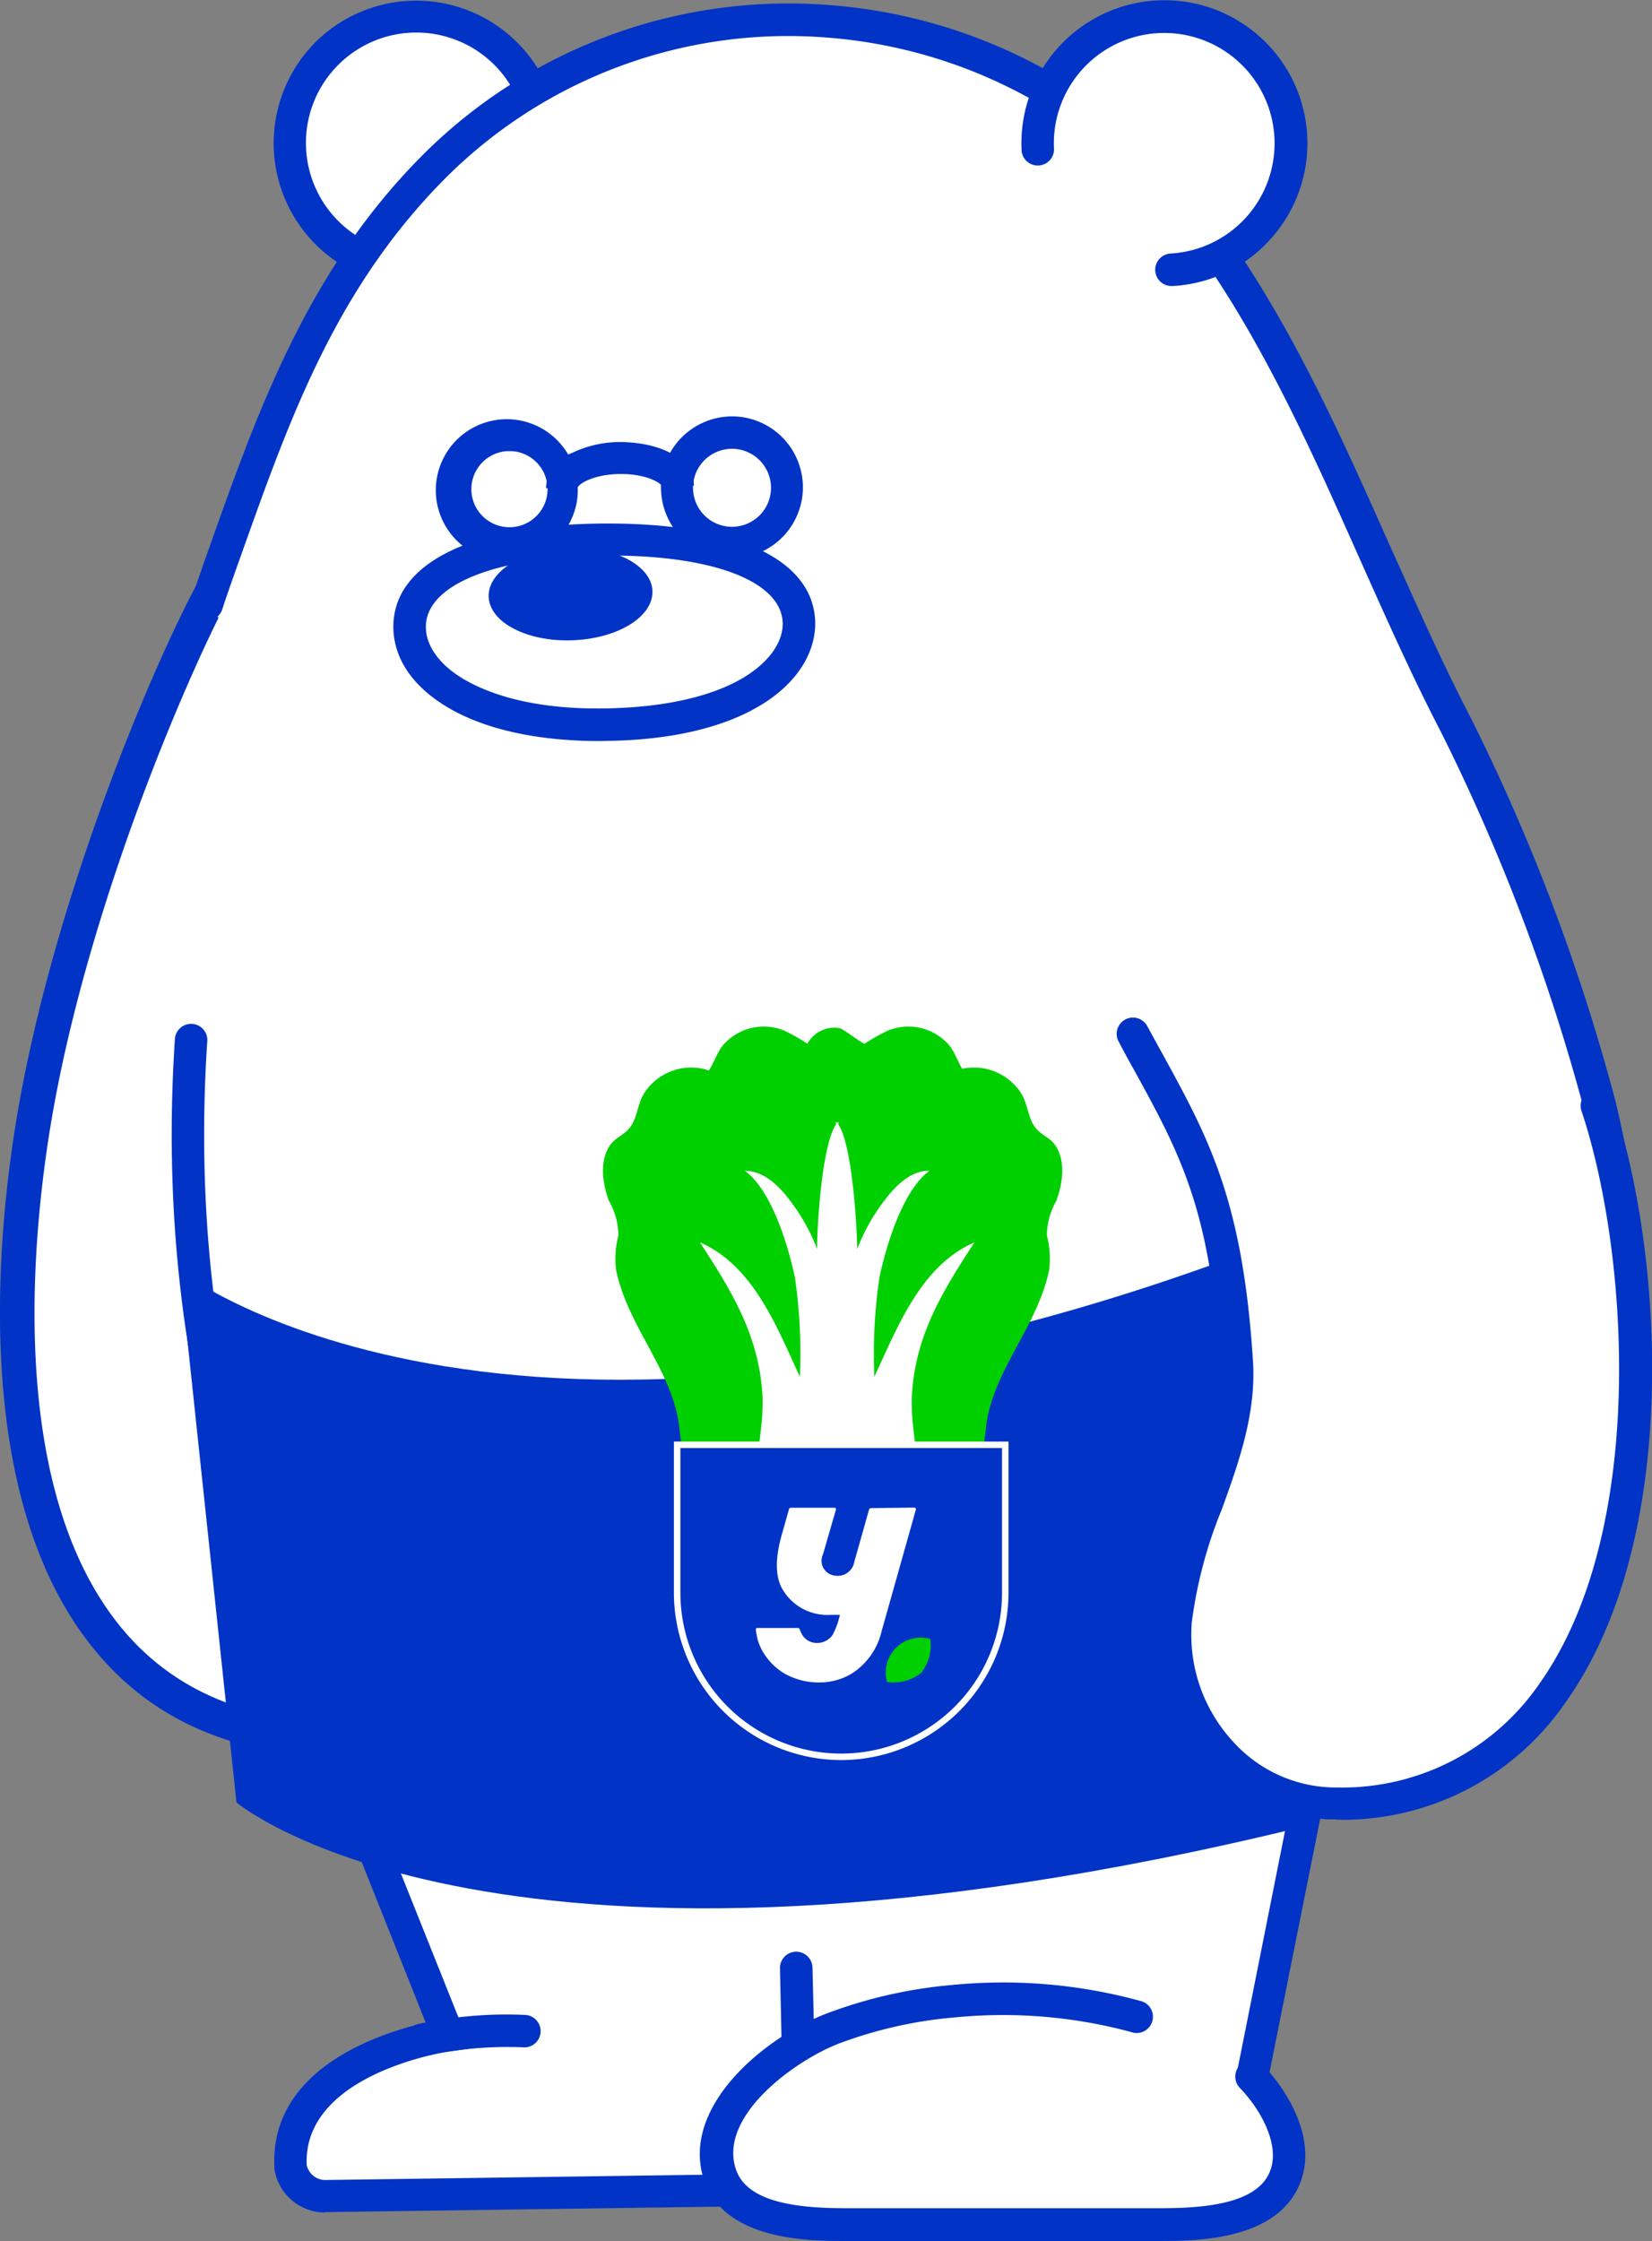
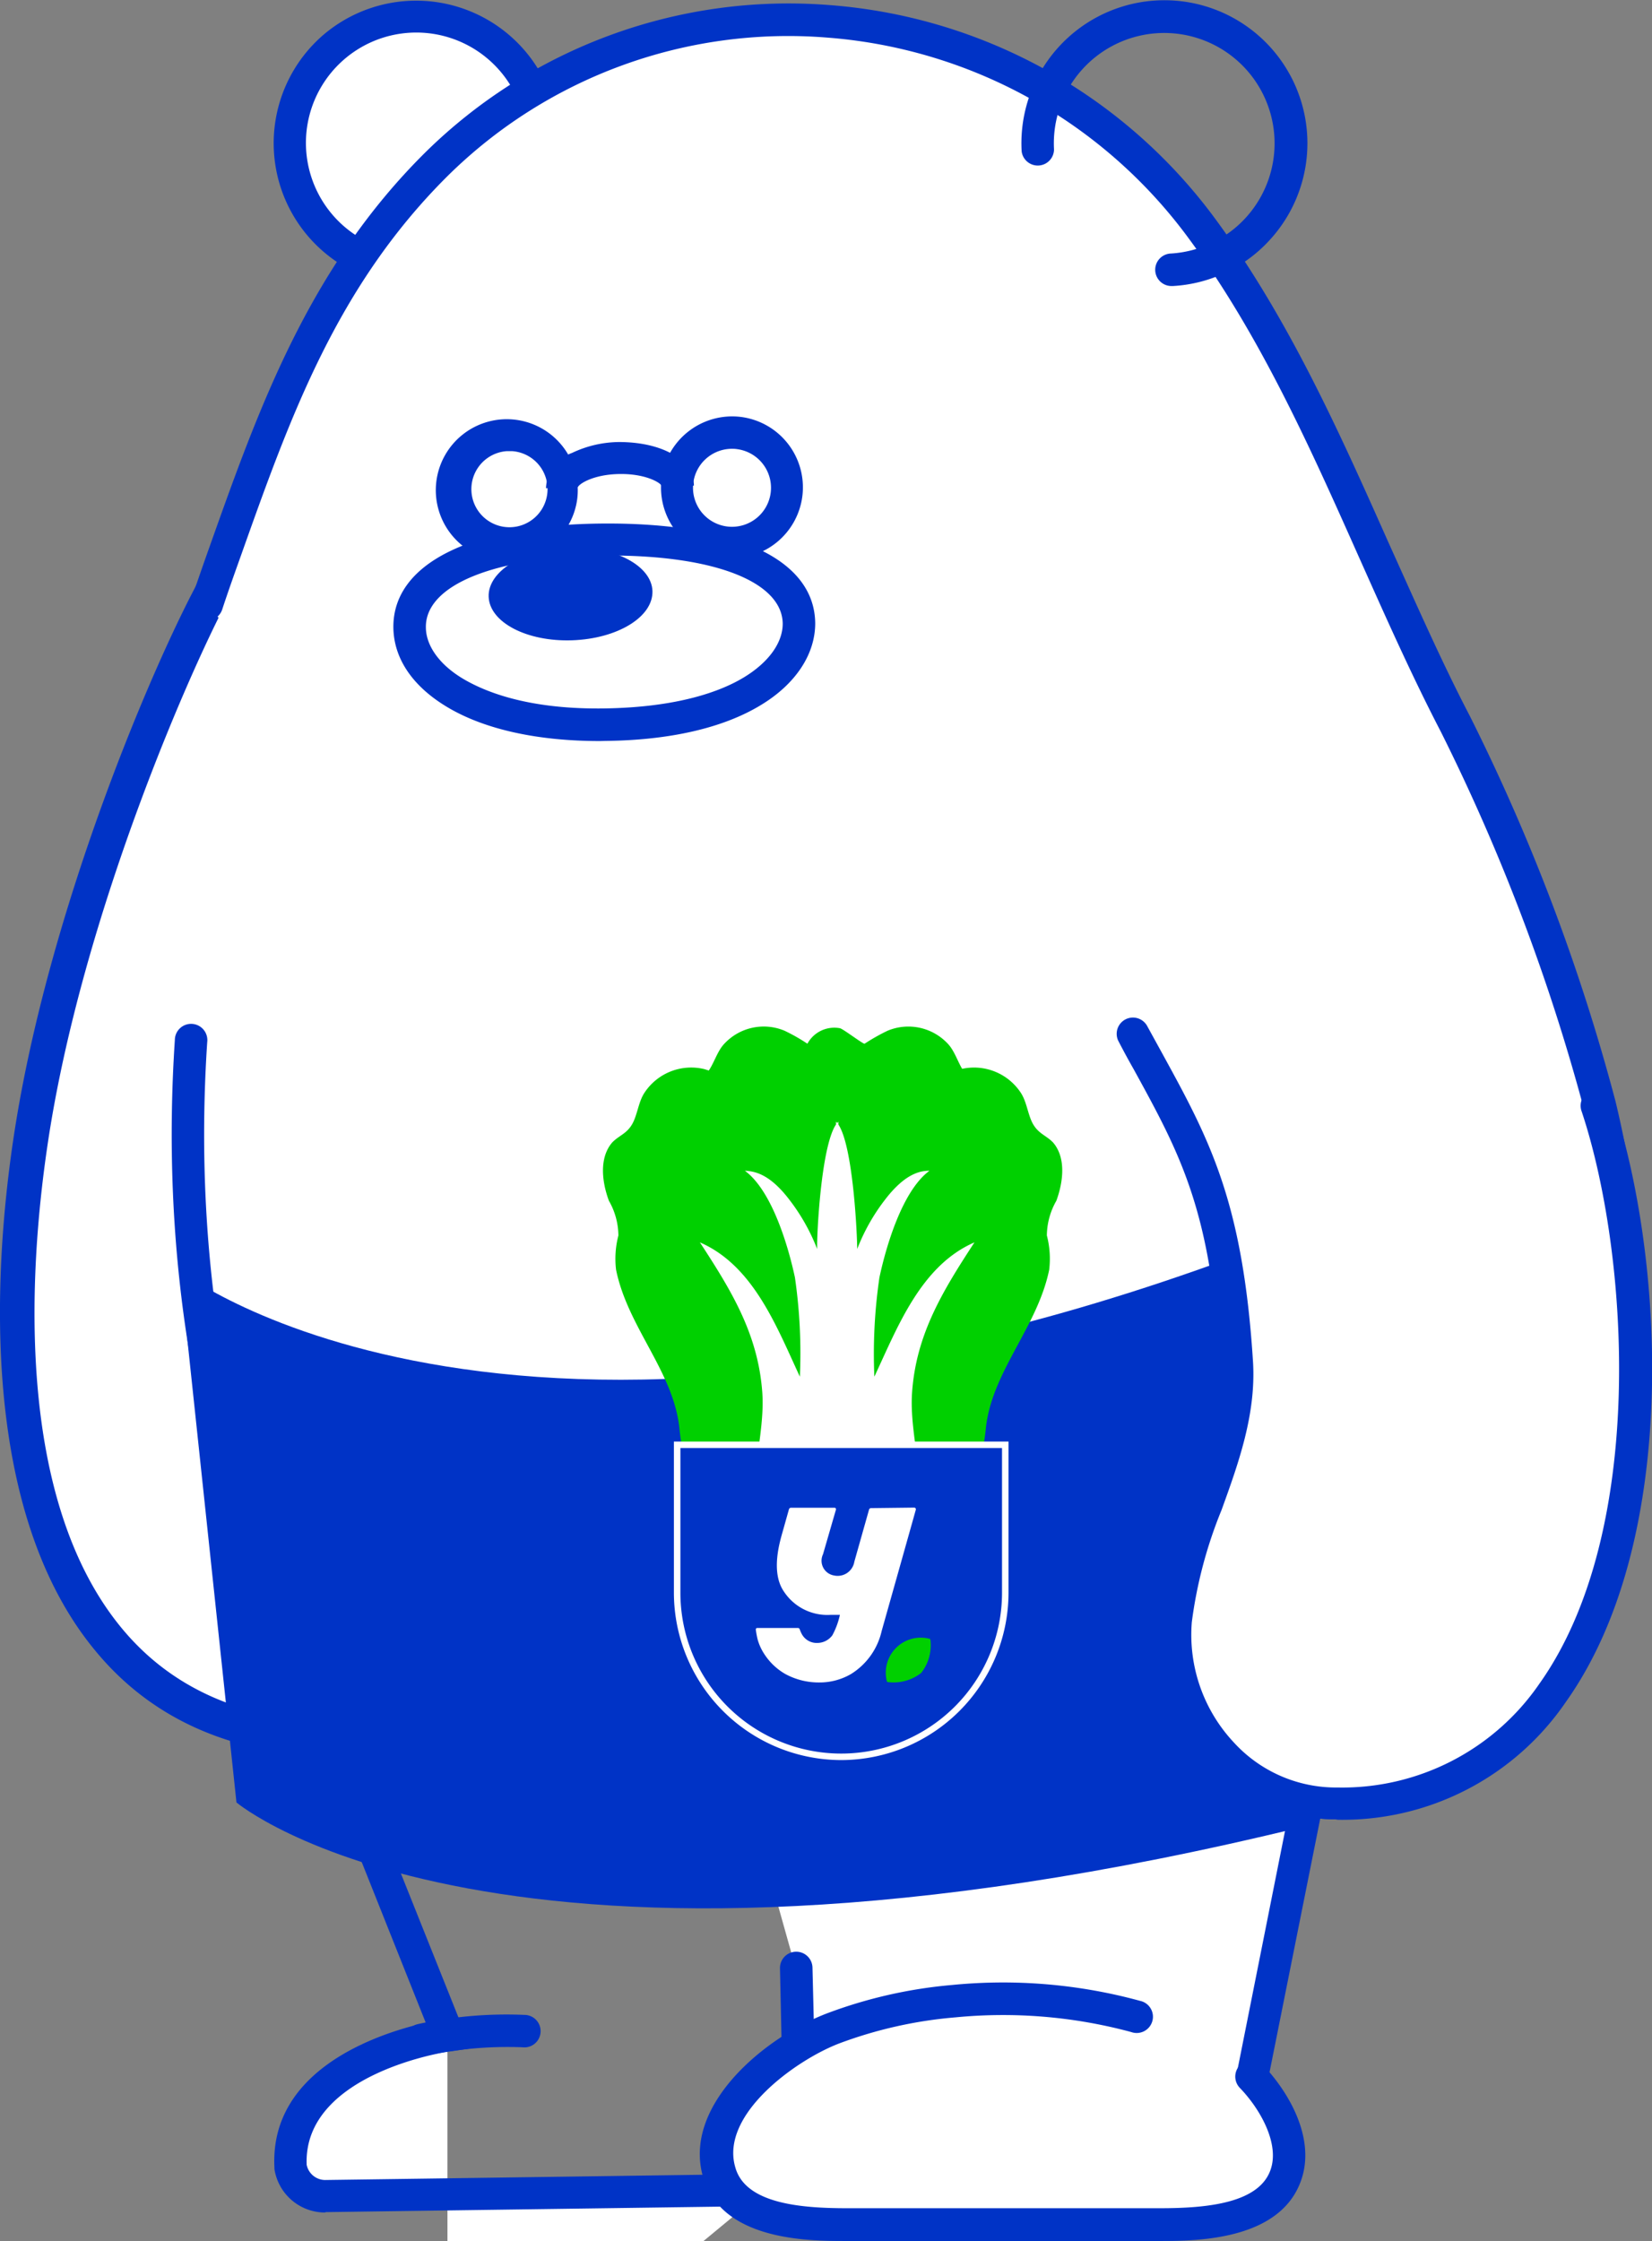
<svg xmlns="http://www.w3.org/2000/svg" viewBox="0 0 127.08 172.37">
  <rect x="0" y="0" width="127.08" height="172.37" fill="#808080" stroke="none" />
  <defs>
    <style>.cls-1{fill:#fff}.cls-2{fill:#0033c6}.cls-3{fill:#00d000}</style>
  </defs>
  <g id="Layer_2" data-name="Layer 2">
    <g id="레이어_1" data-name="레이어 1">
      <path class="cls-1" d="M16.73 44.8C13.74 50.15 5 69.85 2.32 88-.37 106.31 1 132.84 25.2 133.78a9.59 9.59 0 004.72-1h67.34" />
      <path class="cls-2" d="M25.56 135.12h-.42c-7.57-.29-13.56-3-17.79-8.13C-1.6 116.22-.47 97.81 1 87.8c2.62-17.87 11.1-37.46 14.57-43.65a1.33 1.33 0 112.32 1.3C15 50.62 6.25 70.34 3.64 88.18c-1.41 9.58-2.53 27.13 5.76 37.1 3.73 4.49 9.06 6.91 15.85 7.17a8.48 8.48 0 004.08-.9l.28-.14h67.65a1.34 1.34 0 110 2.67h-67a11.06 11.06 0 01-4.7 1.04z" />
      <path class="cls-1" d="M41.79 11.54a9.74 9.74 0 10-10.27 9.18" />
      <path class="cls-2" d="M31.45 22a11 11 0 01-6.71-19.2A11 11 0 0143 11.61l-2.5-.14a8.49 8.49 0 10-8.95 8z" />
      <path class="cls-1" d="M15.91 46.49c.47-1.41 1-2.82 1.46-4.22 4-11.18 7.65-21.15 16.2-29.63C50.36-4 78.34-1.56 92.4 17.46 101 29 105.39 43 112 55.67A153.79 153.79 0 01123.05 85c3.14 13 4 32.75-3.54 44.59a19.74 19.74 0 01-16.62 9.1 12 12 0 01-9-4" />
      <path class="cls-2" d="M102.72 139.94a13.12 13.12 0 01-9.79-4.45 1.25 1.25 0 011.85-1.68 10.63 10.63 0 008.1 3.63 18.36 18.36 0 0015.58-8.52c7-11 6.72-29.85 3.38-43.63a153.91 153.91 0 00-11-29c-2.28-4.39-4.32-9-6.3-13.43-3.75-8.42-7.63-17.13-13.17-24.62A38.09 38.09 0 0063.61 2.89a37.27 37.27 0 00-29.16 10.63C25.91 22 22.33 32.05 18.55 42.69c-.5 1.4-1 2.8-1.46 4.2a1.25 1.25 0 01-2.37-.8q.72-2.13 1.47-4.23c3.71-10.44 7.55-21.23 16.5-30.11A39.8 39.8 0 0163.8.39a40.64 40.64 0 0129.6 16.33c5.7 7.71 9.64 16.54 13.44 25.08 2 4.42 4 9 6.24 13.3a153.89 153.89 0 0111.19 29.6c3.46 14.3 3.67 33.93-3.7 45.56a21.1 21.1 0 01-17.66 9.68z" />
-       <path class="cls-1" d="M58.85 168.46l-33.85.47a2.69 2.69 0 01-2.69-2.28c-.42-8.37 12.11-10.13 12.11-10.13l-8.68-21.73 36.73-1.46v30.52a4.78 4.78 0 01-2.42 4.23 2.69 2.69 0 01-1.2.38z" />
+       <path class="cls-1" d="M58.85 168.46l-33.85.47a2.69 2.69 0 01-2.69-2.28c-.42-8.37 12.11-10.13 12.11-10.13v30.52a4.78 4.78 0 01-2.42 4.23 2.69 2.69 0 01-1.2.38z" />
      <path class="cls-2" d="M25 170.18a3.94 3.94 0 01-3.89-3.35v-.12c-.38-7.58 8.06-10.32 11.64-11.13l-8.77-22L63.76 132v31.82a6 6 0 01-3.08 5.33 3.83 3.83 0 01-1.82.53l-33.8.47zm-1.41-3.67a1.46 1.46 0 001.41 1.17l33.81-.47a1.46 1.46 0 00.66-.23 3.52 3.52 0 001.77-3.13v-29.22L27.6 136l8.62 21.56-1.58.23c-.11-.02-11.33 1.66-11.05 8.72z" />
      <path class="cls-1" d="M52.08 118.87l53.07-3.54-10.6 53.24-32.98-2.28-.37-14.92" />
      <path class="cls-2" d="M95.56 169.89l-35.21-2.43L60 151.4a1.25 1.25 0 112.5-.06l.34 13.78 30.75 2.13 10.07-50.57-51.45 3.43a1.25 1.25 0 01-.17-2.49l54.7-3.65z" />
      <path class="cls-1" d="M87.36 155.1a38.71 38.71 0 00-14-1.17 34.2 34.2 0 00-9.23 2.07c-3.91 1.48-10.23 6.16-8.81 11.07 1.11 3.86 6.54 4 9.76 4h24.1c3.22 0 8.65-.17 9.76-4 .71-2.45-.82-5.38-2.72-7.35" />
      <path class="cls-2" d="M89.18 172.37h-24.1c-2.86 0-9.55 0-11-4.93-1.59-5.51 4.77-10.77 9.57-12.59a36.12 36.12 0 019.58-2.17 40 40 0 0114.47 1.22 1.25 1.25 0 11-.68 2.4 37.8 37.8 0 00-13.53-1.13 33.3 33.3 0 00-8.92 2c-3.29 1.25-9.23 5.47-8 9.56.79 2.76 5 3.12 8.56 3.12h24.1c3.57 0 7.77-.36 8.56-3.12.56-1.93-.81-4.47-2.42-6.14a1.25 1.25 0 111.81-1.73c2 2.12 3.9 5.48 3 8.56-1.46 4.95-8.18 4.95-11 4.95zM39 43.12a5.65 5.65 0 01-.71 0 5.46 5.46 0 116.11-4.72 5.45 5.45 0 01-5.4 4.72zm0-8.42a2.93 2.93 0 10.38 0zm17.35 8.24a4.2 4.2 0 01-.7 0A5.45 5.45 0 1157 32.07a5.46 5.46 0 014.72 6.1 5.46 5.46 0 01-5.37 4.77zm0-8.42a3 3 0 102.94 3.34 3 3 0 00-2.56-3.31 2.43 2.43 0 00-.39-.03z" />
      <path class="cls-2" d="M42 37.55a3 3 0 012-2.71 8.58 8.58 0 013.61-.84c3.31 0 5.73 1.35 5.77 3.35h-2.5c-.11-.24-1.24-.92-3.23-.89s-3.09.75-3.19 1zM46.16 57c-4.74 0-8.74-.87-11.58-2.51s-4.29-3.84-4.32-6.22c-.05-4.93 6-7.93 16.14-8S62.66 43 62.71 47.94c0 2.39-1.51 4.69-4.21 6.31-2.89 1.75-7 2.69-11.94 2.74zm.76-14.27h-.49c-8.34.09-13.7 2.25-13.67 5.51 0 1.48 1.13 3 3.07 4.09 1.77 1 5.07 2.25 10.71 2.16s8.92-1.32 10.67-2.38c1.92-1.16 3-2.67 3-4.14-.04-3.2-5.21-5.24-13.29-5.24z" />
      <path class="cls-2" d="M50.19 45.46c.06 2-2.7 3.67-6.18 3.79s-6.35-1.38-6.42-3.35 2.7-3.67 6.18-3.79 6.35 1.38 6.42 3.35zm48.6 49.74c-58.75 23-84.94 2.55-84.94 2.55l4.34 40.89s20.1 17 82 1.88z" />
      <path class="cls-1" d="M32.43 156.91a30.42 30.42 0 017.82-.68" />
      <path class="cls-2" d="M32.43 158.16a1.25 1.25 0 01-.29-2.47 31.77 31.77 0 018.18-.71 1.25 1.25 0 11-.14 2.49 30.17 30.17 0 00-7.46.65 1 1 0 01-.29.04z" />
-       <path class="cls-1" d="M79.88 11.54a9.75 9.75 0 1110.28 9.18" />
      <path class="cls-2" d="M90.15 22a1.25 1.25 0 01-.07-2.5 8.49 8.49 0 10-9-8 1.25 1.25 0 01-2.49.14 11 11 0 1119.21 6.68A10.9 10.9 0 0190.23 22z" />
      <path class="cls-1" d="M122.85 85.07c5.71 17.06 5.29 53.26-20 53.62-7.41.11-13.07-6.79-12.5-14 .54-6.83 5.1-13 4.7-19.81-.79-13.44-3.78-17.63-8-25.41" />
      <path class="cls-2" d="M102.72 139.94a13.15 13.15 0 01-9.65-4.28 14.56 14.56 0 01-3.93-11.08 36.16 36.16 0 012.43-9.28c1.27-3.54 2.48-6.88 2.27-10.36-.69-11.87-3.06-16.19-6.65-22.73q-.57-1-1.17-2.16a1.25 1.25 0 012.2-1.18L89.39 81c3.61 6.59 6.22 11.35 7 23.79.23 4-1.11 7.73-2.42 11.35a34.41 34.41 0 00-2.29 8.63 12.11 12.11 0 003.21 9.23 10.65 10.65 0 008 3.49 18.4 18.4 0 0015.54-8c8.32-11.73 6.85-33.17 3.24-44a1.25 1.25 0 112.37-.79c3.89 11.61 5.35 33.62-3.58 46.2a20.79 20.79 0 01-17.54 9.07z" />
      <path class="cls-3" d="M72.44 91.34a5.38 5.38 0 01-.08-2.76c.09-1.56-.2-3.4-1.55-4.21-.63-.37-1.25-.37-1.81-.88s-1-1.55-1.7-2.09a4.29 4.29 0 00-4.96-.4 14.4 14.4 0 00-1.65 1.31c-.08.07-1.86-.92-2.13-.94A2.44 2.44 0 0056.17 83a15.08 15.08 0 00-2-.77A4.3 4.3 0 0049.61 84c-.51.73-.57 1.78-1 2.5s-1 .84-1.52 1.38c-1 1.17-.8 3-.25 4.48a5.46 5.46 0 01.73 2.67 7.11 7.11 0 00-.18 2.63c.9 4.45 4.45 7.87 4.88 12.26.53 5.36 4.11 13.33 12 12.27h.16c7.85-1.29 8.94-10 7.88-15.23-.87-4.33 1.52-8.63 1.09-13.16a7.33 7.33 0 00-.96-2.46z" />
      <path class="cls-3" d="M55.66 91.34a5.38 5.38 0 00.08-2.76c-.09-1.56.2-3.4 1.55-4.21.63-.37 1.25-.34 1.86-.88s1-1.55 1.7-2.09a4.29 4.29 0 014.91-.4 14.4 14.4 0 011.65 1.31c.08.07 1.86-.92 2.13-.94A2.44 2.44 0 0171.93 83a15.37 15.37 0 012-.77A4.31 4.31 0 0178.49 84c.51.73.57 1.78 1 2.5s1 .84 1.52 1.38c1 1.17.79 3 .25 4.48a5.46 5.46 0 00-.73 2.67 7.11 7.11 0 01.18 2.63c-.91 4.45-4.45 7.87-4.88 12.26-.53 5.36-4.11 13.33-12 12.27h-.16c-7.85-1.29-8.94-10-7.88-15.23.87-4.33-1.53-8.63-1.09-13.16a7.33 7.33 0 01.96-2.46z" />
      <path class="cls-3" d="M76.43 90.5a5.23 5.23 0 01.32-2.65c.31-1.47.3-3.27-.88-4.23-.54-.44-1.14-.49-1.64-1.1s-.73-1.62-1.32-2.24a4.15 4.15 0 00-4.63-1 15 15 0 00-1.77 1c-.08.06-1.64-1.13-1.89-1.19a2.35 2.35 0 00-2.51 1.19 14.08 14.08 0 00-1.76-1 4.14 4.14 0 00-4.63 1c-.59.62-.81 1.61-1.33 2.24s-1.09.66-1.64 1.1c-1.17 1-1.19 2.76-.88 4.23a5.23 5.23 0 01.32 2.65 6.77 6.77 0 00-.54 2.5c.22 4.38 3.12 8.14 2.9 12.39-.26 5.18 2 13.29 9.69 13.4h.15c7.67-.1 9.94-8.21 9.68-13.39-.21-4.25 2.68-8 2.91-12.39a7 7 0 00-.55-2.51z" />
      <path class="cls-1" d="M70.16 107.12c.31-4.48 2.35-7.81 4.8-11.56-4.13 1.79-5.92 6.53-7.7 10.33a40.55 40.55 0 01.39-7.63c.51-2.39 1.76-6.67 3.85-8.21-.76 0-1.91.25-3.43 2.24a15.16 15.16 0 00-2.13 3.78c0-1-.3-7.87-1.45-9.58v-.22l-.09.11-.09-.11v.22c-1.16 1.71-1.49 8.61-1.45 9.58a15.16 15.16 0 00-2.13-3.78c-1.52-2-2.67-2.2-3.43-2.24 2.09 1.54 3.34 5.82 3.85 8.21a40.54 40.54 0 01.38 7.63c-1.77-3.8-3.56-8.54-7.69-10.33 2.45 3.75 4.48 7.08 4.8 11.56.23 3.36-1.2 7.07-.38 10.3a5.91 5.91 0 003.46 4.26 9.77 9.77 0 002.59.54h.17a9.76 9.76 0 002.6-.54 5.91 5.91 0 003.46-4.26c.82-3.23-.61-6.94-.38-10.3z" />
      <path class="cls-2" d="M64.71 135.13a12.62 12.62 0 01-12.62-12.62v-11.38h25.24v11.38a12.62 12.62 0 01-12.62 12.62z" />
      <path class="cls-1" d="M64.71 135.38a12.89 12.89 0 01-12.87-12.87v-11.63h25.74v11.63a12.89 12.89 0 01-12.87 12.87zm-12.37-24v11.13a12.37 12.37 0 0024.74 0v-11.13z" />
      <path class="cls-2" d="M21.05 123.9a1.23 1.23 0 01-1.15-.78C14.66 110.33 12.43 95.4 13.45 80a1.25 1.25 0 112.49.16c-1 15.08 1.18 29.63 6.27 42.07a1.26 1.26 0 01-.68 1.63 1.36 1.36 0 01-.48.04z" />
      <path class="cls-1" d="M67 116a.16.16 0 00-.15.12l-1.13 4a1.3 1.3 0 01-1.57 1.06 1.15 1.15 0 01-.84-1.63l1-3.45a.12.12 0 00-.11-.13h-3.35a.17.17 0 00-.16.12l-.45 1.6c-.22.79-1 3.2.07 4.74a4 4 0 003.58 1.78h.72a6 6 0 01-.58 1.57 1.44 1.44 0 01-1.15.59 1.3 1.3 0 01-1.19-.66 2.54 2.54 0 01-.18-.41.15.15 0 00-.12-.08h-3.14a.11.11 0 00-.11.12 6.85 6.85 0 00.14.76 4 4 0 00.53 1.15 4.71 4.71 0 001.6 1.51 5.37 5.37 0 002.61.65 4.8 4.8 0 002.43-.64 5.26 5.26 0 002.37-3.31s2.3-8.15 2.63-9.34a.13.13 0 00-.12-.16z" />
      <path class="cls-3" d="M70.86 128.68a3.45 3.45 0 01-2.56.7.08.08 0 01-.08-.07 2.69 2.69 0 013.28-3.26.08.08 0 01.07.08 3.44 3.44 0 01-.71 2.55z" />
    </g>
  </g>
</svg>